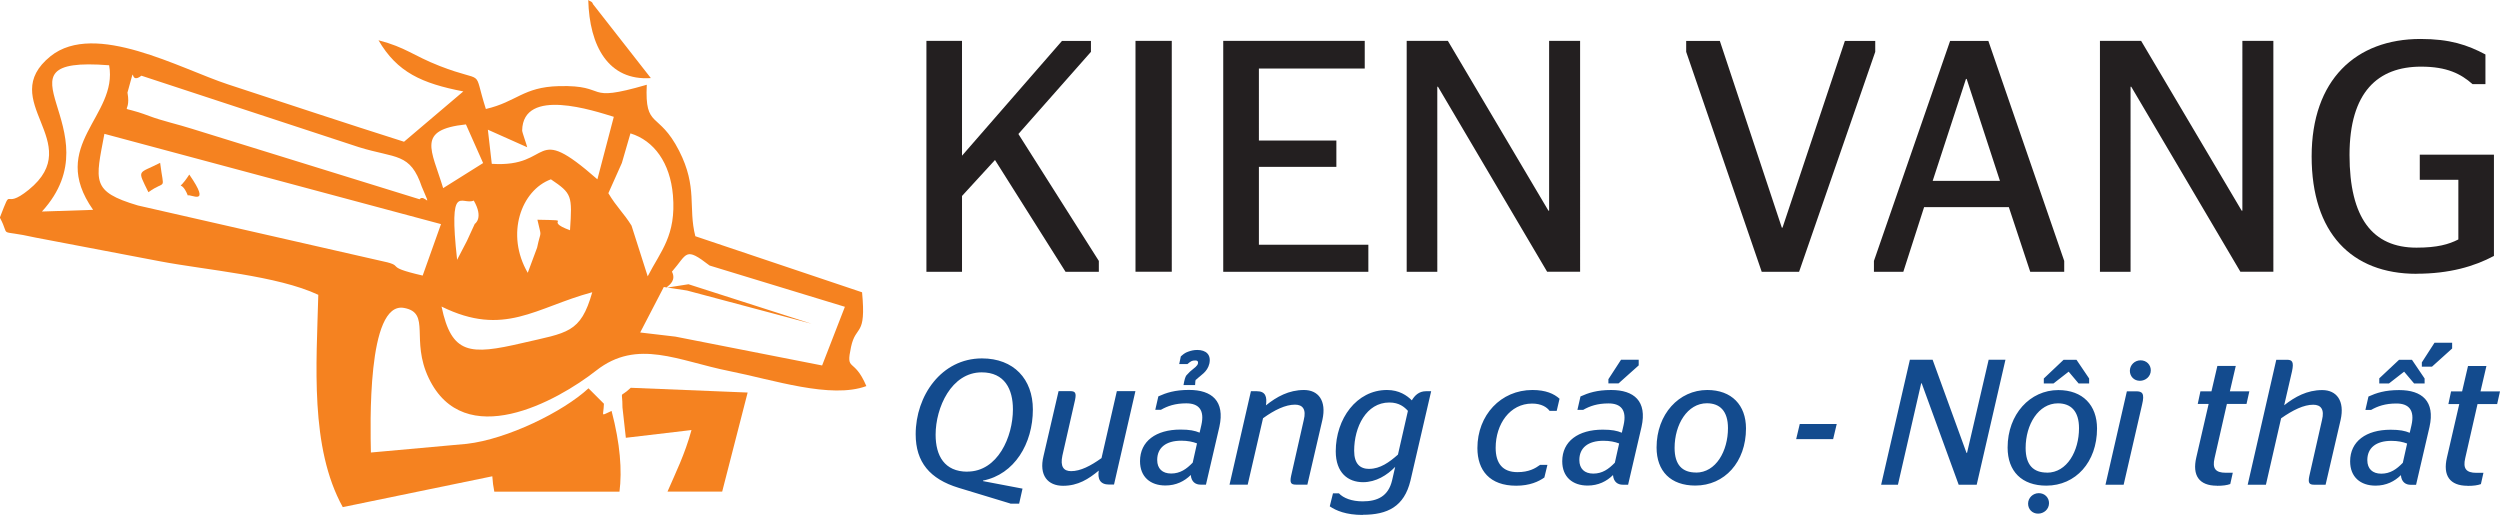
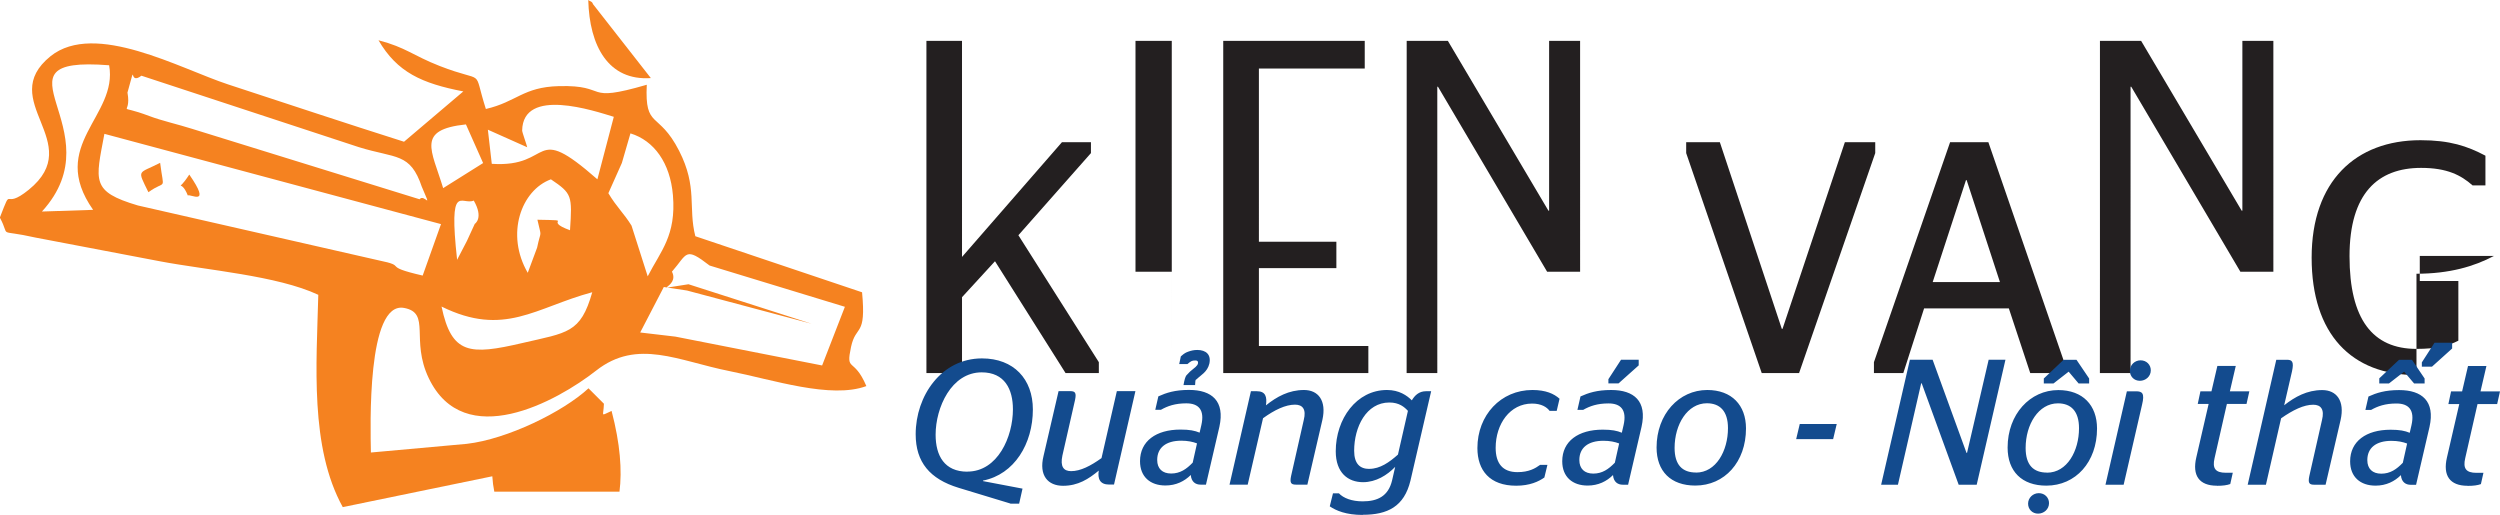
<svg xmlns="http://www.w3.org/2000/svg" id="Layer_1" data-name="Layer 1" viewBox="0 0 325.96 67.14">
  <defs>
    <style>
      .cls-1 {
        fill: #134b8e;
      }

      .cls-2 {
        fill: #f58220;
        fill-rule: evenodd;
      }

      .cls-3 {
        fill: #231f20;
      }
    </style>
  </defs>
  <path class="cls-2" d="M78.74,52.66c-.06,1.71-.51,1.57,1,.92,1.13,4.29,1.38,7.78,1.03,10.53h-16.32c-.13-.64-.22-1.31-.26-2.01l-9.75,2.01-9.75,2.01c-4.31-7.8-3.42-18.66-3.19-27.68-5.35-2.51-14.61-3.22-20.64-4.37l-16.21-3.09c-5.26-1.18-3.18,.16-4.67-2.61,1.74-4.48,.26-.78,3.77-3.63C11.37,18.56-.62,13.15,6.6,7.32c5.79-4.62,16.92,1.65,23.15,3.69,7.82,2.56,15.16,5.01,22.93,7.47l7.73-6.56c-5.42-1.05-8.62-2.49-11.06-6.67,3.6,.94,4.47,1.98,7.97,3.35,6.19,2.41,4.24,0,6.03,5.61,4.02-.93,4.85-2.86,9.5-2.98,6.72-.18,3.02,2.28,11.48-.18-.28,5.85,1.54,3.36,4.22,8.62,2.43,4.77,1.15,7.36,2.11,11.13l21.74,7.31c.56,5.91-.8,4.14-1.44,7.13-.72,3.37,.36,1.23,2,5.1-4.63,1.71-12.19-.83-17.83-1.95-6.69-1.33-12.02-4.29-17.39-.08-5.17,4.06-17.22,10.65-21.84,.99-2.4-5.01,.32-8.49-3.21-9.15-4.88-.91-4.39,15.59-4.33,18.85l12.5-1.13c5.25-.6,12.55-4.16,15.87-7.24l2.02,2.02ZM14.23,8.51c-16.43-1.29,1.01,8.37-8.76,19.07l6.67-.22c-5.95-8.48,3.28-12.19,2.09-18.85Zm40.78,15.88c-1.52-4.52-3.35-3.69-8.24-5.21L18.44,9.87c-1.81,1.39-.54-2.35-1.82,2.2,.59,3.29-1.79,1.31,2.88,3.07,1.55,.59,3.8,1.1,5.49,1.64l29.71,9.2c.66-.79,1.73,1.67,.31-1.6Zm25.02-9.16c-2.54-.77-11.85-3.92-11.95,1.79,0,.23,.6,1.87,.66,2.18l-5.13-2.29,.51,4.45c8.16,.54,5.04-5.64,13.77,2.02l2.14-8.15Zm-19.28,.99c-6.51,.7-4.49,3.28-2.97,8.31l5.21-3.27-2.24-5.04Zm-47.14,1.24c-1.15,6.16-1.8,7.5,4.37,9.33l31.37,7.15c4.03,.82,.16,.7,5.76,1.99l2.39-6.71L13.61,17.45Zm68.74,11.99l2.1,6.58c1.69-3.3,3.73-5.31,3.29-10.57-.36-4.24-2.47-7.13-5.54-8.07l-1.12,3.86-1.76,3.94c1.09,1.83,2.02,2.6,3.04,4.26Zm-8.03,.56c.3-4.53,.26-4.77-2.49-6.63-3.87,1.42-5.95,7.15-3.02,12.19l1.22-3.28c.52-2.5,.61-1.07,.04-3.64,5.2,.1,.5,0,4.25,1.37Zm-14.73,3.88l1.29-2.48c.17-.35,1.01-2.2,1.02-2.22,0,0,1.2-.74-.13-3.04-1.56,.69-3.31-2.61-2.17,7.73Zm29.99,3.99l-3.03-.46-3.08,5.93,4.59,.54,19.13,3.76,2.97-7.65-17.64-5.38c-3.25-2.51-2.86-1.55-4.91,.8,1.11,2.17-3.36,2.46,2.16,1.64l16.05,5.15-16.24-4.33Zm-12.36,.22c-7.4,1.99-11.47,5.9-19.65,1.87,1.31,6.25,3.69,6.35,10.51,4.76,5.9-1.38,7.62-1.25,9.14-6.63Z" />
-   <path class="cls-2" d="M87.03,64.1c1.07-2.48,2.25-4.82,3.13-8.03l-8.56,1.01-.44-3.96c0-2.51-.5-1.05,1.08-2.56l15.24,.62-3.32,12.92h-7.13Z" />
  <path class="cls-2" d="M84.86,10.18c-5.54,.38-8.01-4.18-8.16-10.18,.2,.18,.52,.17,.61,.53l7.55,9.65Z" />
-   <path class="cls-3" d="M315.07,35.69c4.3,0,7.52-.95,10.1-2.32v-13.2h-9.67v3.27h5.03v7.78c-1.25,.64-2.75,1.07-5.46,1.07-5.72,0-8.73-3.87-8.73-12.08s3.7-11.52,9.33-11.52c3.4,0,5.2,.95,6.71,2.28h1.68v-3.87c-2.36-1.25-4.64-2.02-8.47-2.02-8.43,0-14.19,5.33-14.19,15.31s5.2,15.31,13.67,15.31m-41.28-.26h4V11.31h.09l14.23,24.12h4.3V5.33h-4.04V27.47h-.09l-13.11-22.14h-5.37v30.1Zm-17.46-25.15h.09l4.34,13.29h-8.77l4.34-13.29Zm-12,25.15h3.83l2.71-8.43h11.05l2.79,8.43h4.43v-1.42l-9.89-28.68h-4.99l-9.93,28.68v1.42Zm-14.62,0h4.86l9.93-28.68v-1.42h-3.96l-8.13,24.34h-.09l-8.08-24.34h-4.39v1.42l9.85,28.68Zm-46.31,0h4V11.31h.09l14.23,24.12h4.3V5.33h-4.04V27.47h-.09l-13.11-22.14h-5.37v30.1Zm-23.91,0h18.92v-3.53h-14.27v-10.15h10.1v-3.44h-10.1V8.94h13.8v-3.61h-18.45v30.1Zm-6.71,0V5.33h-4.73v30.1h4.73Zm-31.99,0h4.64v-9.89l4.3-4.69,9.2,14.58h4.34v-1.42l-10.49-16.55,9.46-10.71v-1.42h-3.78l-13.03,14.96V5.33h-4.64v30.1Z" />
+   <path class="cls-3" d="M315.07,35.69c4.3,0,7.52-.95,10.1-2.32h-9.67v3.27h5.03v7.78c-1.25,.64-2.75,1.07-5.46,1.07-5.72,0-8.73-3.87-8.73-12.08s3.7-11.52,9.33-11.52c3.4,0,5.2,.95,6.71,2.28h1.68v-3.87c-2.36-1.25-4.64-2.02-8.47-2.02-8.43,0-14.19,5.33-14.19,15.31s5.2,15.31,13.67,15.31m-41.28-.26h4V11.31h.09l14.23,24.12h4.3V5.33h-4.04V27.47h-.09l-13.11-22.14h-5.37v30.1Zm-17.46-25.15h.09l4.34,13.29h-8.77l4.34-13.29Zm-12,25.15h3.83l2.71-8.43h11.05l2.79,8.43h4.43v-1.42l-9.89-28.68h-4.99l-9.93,28.68v1.42Zm-14.62,0h4.86l9.93-28.68v-1.42h-3.96l-8.13,24.34h-.09l-8.08-24.34h-4.39v1.42l9.85,28.68Zm-46.31,0h4V11.31h.09l14.23,24.12h4.3V5.33h-4.04V27.47h-.09l-13.11-22.14h-5.37v30.1Zm-23.91,0h18.92v-3.53h-14.27v-10.15h10.1v-3.44h-10.1V8.94h13.8v-3.61h-18.45v30.1Zm-6.71,0V5.33h-4.73v30.1h4.73Zm-31.99,0h4.64v-9.89l4.3-4.69,9.2,14.58h4.34v-1.42l-10.49-16.55,9.46-10.71v-1.42h-3.78l-13.03,14.96V5.33h-4.64v30.1Z" />
  <path class="cls-1" d="M321.75,63.35c.74,0,1.28-.07,1.72-.23l.33-1.47h-.91c-1.37,0-1.77-.58-1.47-1.89l1.61-7.08h2.56l.37-1.65h-2.54l.77-3.31h-2.4l-.77,3.31h-1.44l-.35,1.65h1.42l-1.61,6.98c-.54,2.33,.35,3.68,2.7,3.68m-5.98-15.53h1.33l2.63-2.37v-.75h-2.3l-1.65,2.56v.56Zm-5.54,2.19h1.26l1.98-1.54,1.3,1.54h1.37v-.65l-1.65-2.44h-1.68l-2.58,2.42v.68Zm.26,11.76c-1.14,0-1.82-.63-1.82-1.77,0-1.58,1.12-2.51,3.14-2.51,.84,0,1.49,.14,2.05,.35l-.56,2.51c-.81,.84-1.63,1.42-2.82,1.42Zm4.54,1.44l1.75-7.54c.75-3.35-.98-4.8-3.96-4.8-1.84,0-2.96,.37-4,.84l-.4,1.75h.74c.86-.49,1.84-.84,3.31-.84,1.61,0,2.4,.86,1.96,2.82l-.23,1c-.63-.26-1.3-.4-2.49-.4-3.19,0-5.28,1.51-5.28,4.12,0,2.05,1.35,3.17,3.31,3.17,1.4,0,2.49-.56,3.31-1.37,.07,.91,.63,1.26,1.28,1.26h.72Zm-21.95,0h2.37l1.98-8.66c1.56-1.09,2.96-1.77,4.19-1.77,1,0,1.49,.61,1.14,2l-1.65,7.29c-.19,.91-.02,1.14,.63,1.14h1.49l1.96-8.45c.56-2.51-.54-3.89-2.4-3.89-1.98,0-3.56,.88-4.96,1.98l1.02-4.42c.28-1.28,0-1.51-.65-1.51h-1.4l-3.73,16.3Zm-4,.14c.74,0,1.28-.07,1.72-.23l.33-1.47h-.91c-1.37,0-1.77-.58-1.47-1.89l1.61-7.08h2.56l.37-1.65h-2.54l.77-3.31h-2.4l-.77,3.31h-1.44l-.35,1.65h1.42l-1.61,6.98c-.54,2.33,.35,3.68,2.7,3.68Zm-10.06-13.69c.74,0,1.42-.56,1.42-1.37,0-.72-.56-1.3-1.33-1.3s-1.4,.61-1.4,1.37c0,.72,.54,1.3,1.3,1.3Zm-4.49,13.55h2.37l2.4-10.43c.37-1.51,.02-1.75-.79-1.75h-1.19l-2.79,12.18Zm-8.78,3.77c.74,0,1.42-.56,1.42-1.37,0-.72-.56-1.3-1.33-1.3s-1.4,.61-1.4,1.37c0,.72,.54,1.3,1.3,1.3Zm.74-16.97h1.26l1.98-1.54,1.3,1.54h1.37v-.65l-1.65-2.44h-1.68l-2.58,2.44v.65Zm.33,13.32c3.82,0,6.61-3.07,6.61-7.45,0-3.03-1.86-5.01-5.05-5.01-3.68,0-6.61,3.14-6.61,7.5,0,3.1,1.86,4.96,5.05,4.96Zm.09-1.7c-1.77,0-2.79-.98-2.79-3.21,0-3.07,1.68-5.82,4.21-5.82,1.7,0,2.75,1.02,2.75,3.24,0,2.98-1.56,5.8-4.17,5.8Zm-21.63,1.58h2.19l3.03-13.22h.07l4.82,13.22h2.35l3.75-16.3h-2.19l-2.82,12.15h-.07l-4.42-12.15h-2.96l-3.75,16.3Zm-11.08-5.94h4.82l.47-1.98h-4.82l-.47,1.98Zm-13.15,6.05c3.82,0,6.61-3.07,6.61-7.45,0-3.03-1.86-5.01-5.05-5.01-3.68,0-6.61,3.14-6.61,7.5,0,3.1,1.86,4.96,5.05,4.96Zm.09-1.7c-1.77,0-2.79-.98-2.79-3.21,0-3.07,1.68-5.82,4.21-5.82,1.7,0,2.75,1.02,2.75,3.24,0,2.98-1.56,5.8-4.17,5.8Zm-11.43-11.62h1.33l2.63-2.35v-.74h-2.3l-1.65,2.54v.56Zm-1.96,11.76c-1.14,0-1.82-.63-1.82-1.77,0-1.58,1.12-2.51,3.14-2.51,.84,0,1.49,.14,2.05,.35l-.56,2.51c-.82,.84-1.63,1.42-2.82,1.42Zm4.54,1.44l1.75-7.54c.75-3.35-.98-4.8-3.96-4.8-1.84,0-2.96,.37-4,.84l-.4,1.75h.75c.86-.49,1.84-.84,3.31-.84,1.61,0,2.4,.86,1.96,2.82l-.23,1c-.63-.26-1.3-.4-2.49-.4-3.19,0-5.28,1.51-5.28,4.12,0,2.05,1.35,3.17,3.31,3.17,1.4,0,2.49-.56,3.31-1.37,.07,.91,.63,1.26,1.28,1.26h.72Zm-14.6,.14c1.77,0,2.93-.54,3.68-1.07l.4-1.65h-.95c-.65,.47-1.47,.95-2.96,.95-1.93,0-2.84-1.14-2.84-3.17,0-3.1,1.86-5.77,4.75-5.77,1.21,0,1.93,.47,2.28,.95h.93l.37-1.58c-.72-.65-1.79-1.14-3.54-1.14-4.12,0-7.17,3.28-7.17,7.57,0,2.91,1.61,4.91,5.05,4.91Zm-19.14-2.19c-1.23,0-1.98-.68-1.98-2.37,0-3.1,1.58-6.29,4.59-6.29,1.3,0,1.98,.61,2.42,1.09l-1.3,5.7c-1.12,1-2.33,1.86-3.73,1.86Zm-.86,5.98c3.24,0,5.4-1.07,6.22-4.45l2.7-11.66h-.68c-.91,0-1.47,.56-1.84,1.19-.63-.63-1.65-1.35-3.24-1.35-3.98,0-6.68,3.77-6.68,7.99,0,2.82,1.61,4.03,3.56,4.03,1.68,0,3.14-.91,4.19-2l-.4,1.75c-.49,2.1-1.93,2.75-3.84,2.75-1.42,0-2.51-.42-3.1-1.05h-.77l-.42,1.7c.82,.56,2.14,1.12,4.28,1.12Zm-17.37-3.93h2.37l2-8.66c1.51-1.09,2.93-1.77,4.17-1.77,1,0,1.49,.61,1.14,2l-1.65,7.29c-.19,.91-.02,1.14,.63,1.14h1.49l1.96-8.45c.56-2.51-.54-3.89-2.4-3.89-1.98,0-3.56,.88-4.96,2,.16-1.12-.05-1.84-1.19-1.84h-.77l-2.79,12.18Zm-4.49-12.97c.02-.44,.05-.65,.07-.68,.02,0,.07-.05,.16-.12,.49-.49,1.37-.91,1.63-2,.26-1.19-.44-1.79-1.58-1.79-.44,0-.81,.09-1.14,.21-.33,.12-.51,.19-1,.63l-.21,1h1.07c.49-.4,.58-.47,1.05-.47,.26,0,.37,.12,.33,.37-.07,.35-.4,.54-1.05,1.09-.16,.16-.33,.33-.47,.49-.14,.19-.26,.61-.37,1.26h1.51Zm-3.12,11.52c-1.14,0-1.82-.63-1.82-1.77,0-1.58,1.12-2.51,3.14-2.51,.84,0,1.49,.14,2.05,.35l-.56,2.51c-.81,.84-1.63,1.42-2.82,1.42Zm4.54,1.44l1.75-7.54c.74-3.35-.98-4.8-3.96-4.8-1.84,0-2.96,.37-4,.84l-.4,1.75h.74c.86-.49,1.84-.84,3.31-.84,1.61,0,2.4,.86,1.96,2.82l-.23,1c-.63-.26-1.3-.4-2.49-.4-3.19,0-5.28,1.51-5.28,4.12,0,2.05,1.35,3.17,3.31,3.17,1.4,0,2.49-.56,3.31-1.37,.07,.91,.63,1.26,1.28,1.26h.72Zm-12.62,0h.63l2.79-12.18h-2.42l-2,8.73c-1.42,1.02-2.75,1.7-3.96,1.7-1,0-1.44-.61-1.14-2.03l1.65-7.26c.19-.91,.02-1.14-.61-1.14h-1.54l-1.96,8.45c-.63,2.56,.58,3.89,2.54,3.89s3.33-.88,4.66-1.98c-.16,1.05,.14,1.82,1.35,1.82Zm-18.49-1.68c-2.98,0-4.14-2.07-4.14-4.82,0-3.54,2.05-8.13,6.01-8.13,3,0,4.07,2.21,4.07,4.82,0,3.59-1.98,8.12-5.94,8.12Zm5.61,4.17h1.14l.44-1.96-5.15-.98v-.07c4.1-.81,6.5-4.82,6.5-9.27,0-3.96-2.49-6.66-6.64-6.66-5.28,0-8.64,4.87-8.64,9.89,0,3.65,1.86,5.84,5.59,6.98l6.75,2.05Z" />
  <path class="cls-2" d="M19.35,25.06c-1.5-3.07-1.37-2.34,1.53-3.83,.48,3.87,.84,2.12-1.53,3.83" />
  <path class="cls-2" d="M24.49,25.49c-.98-2.46-1.54-.06,.19-2.73,2.98,4.3,.1,2.46-.19,2.73" />
</svg>